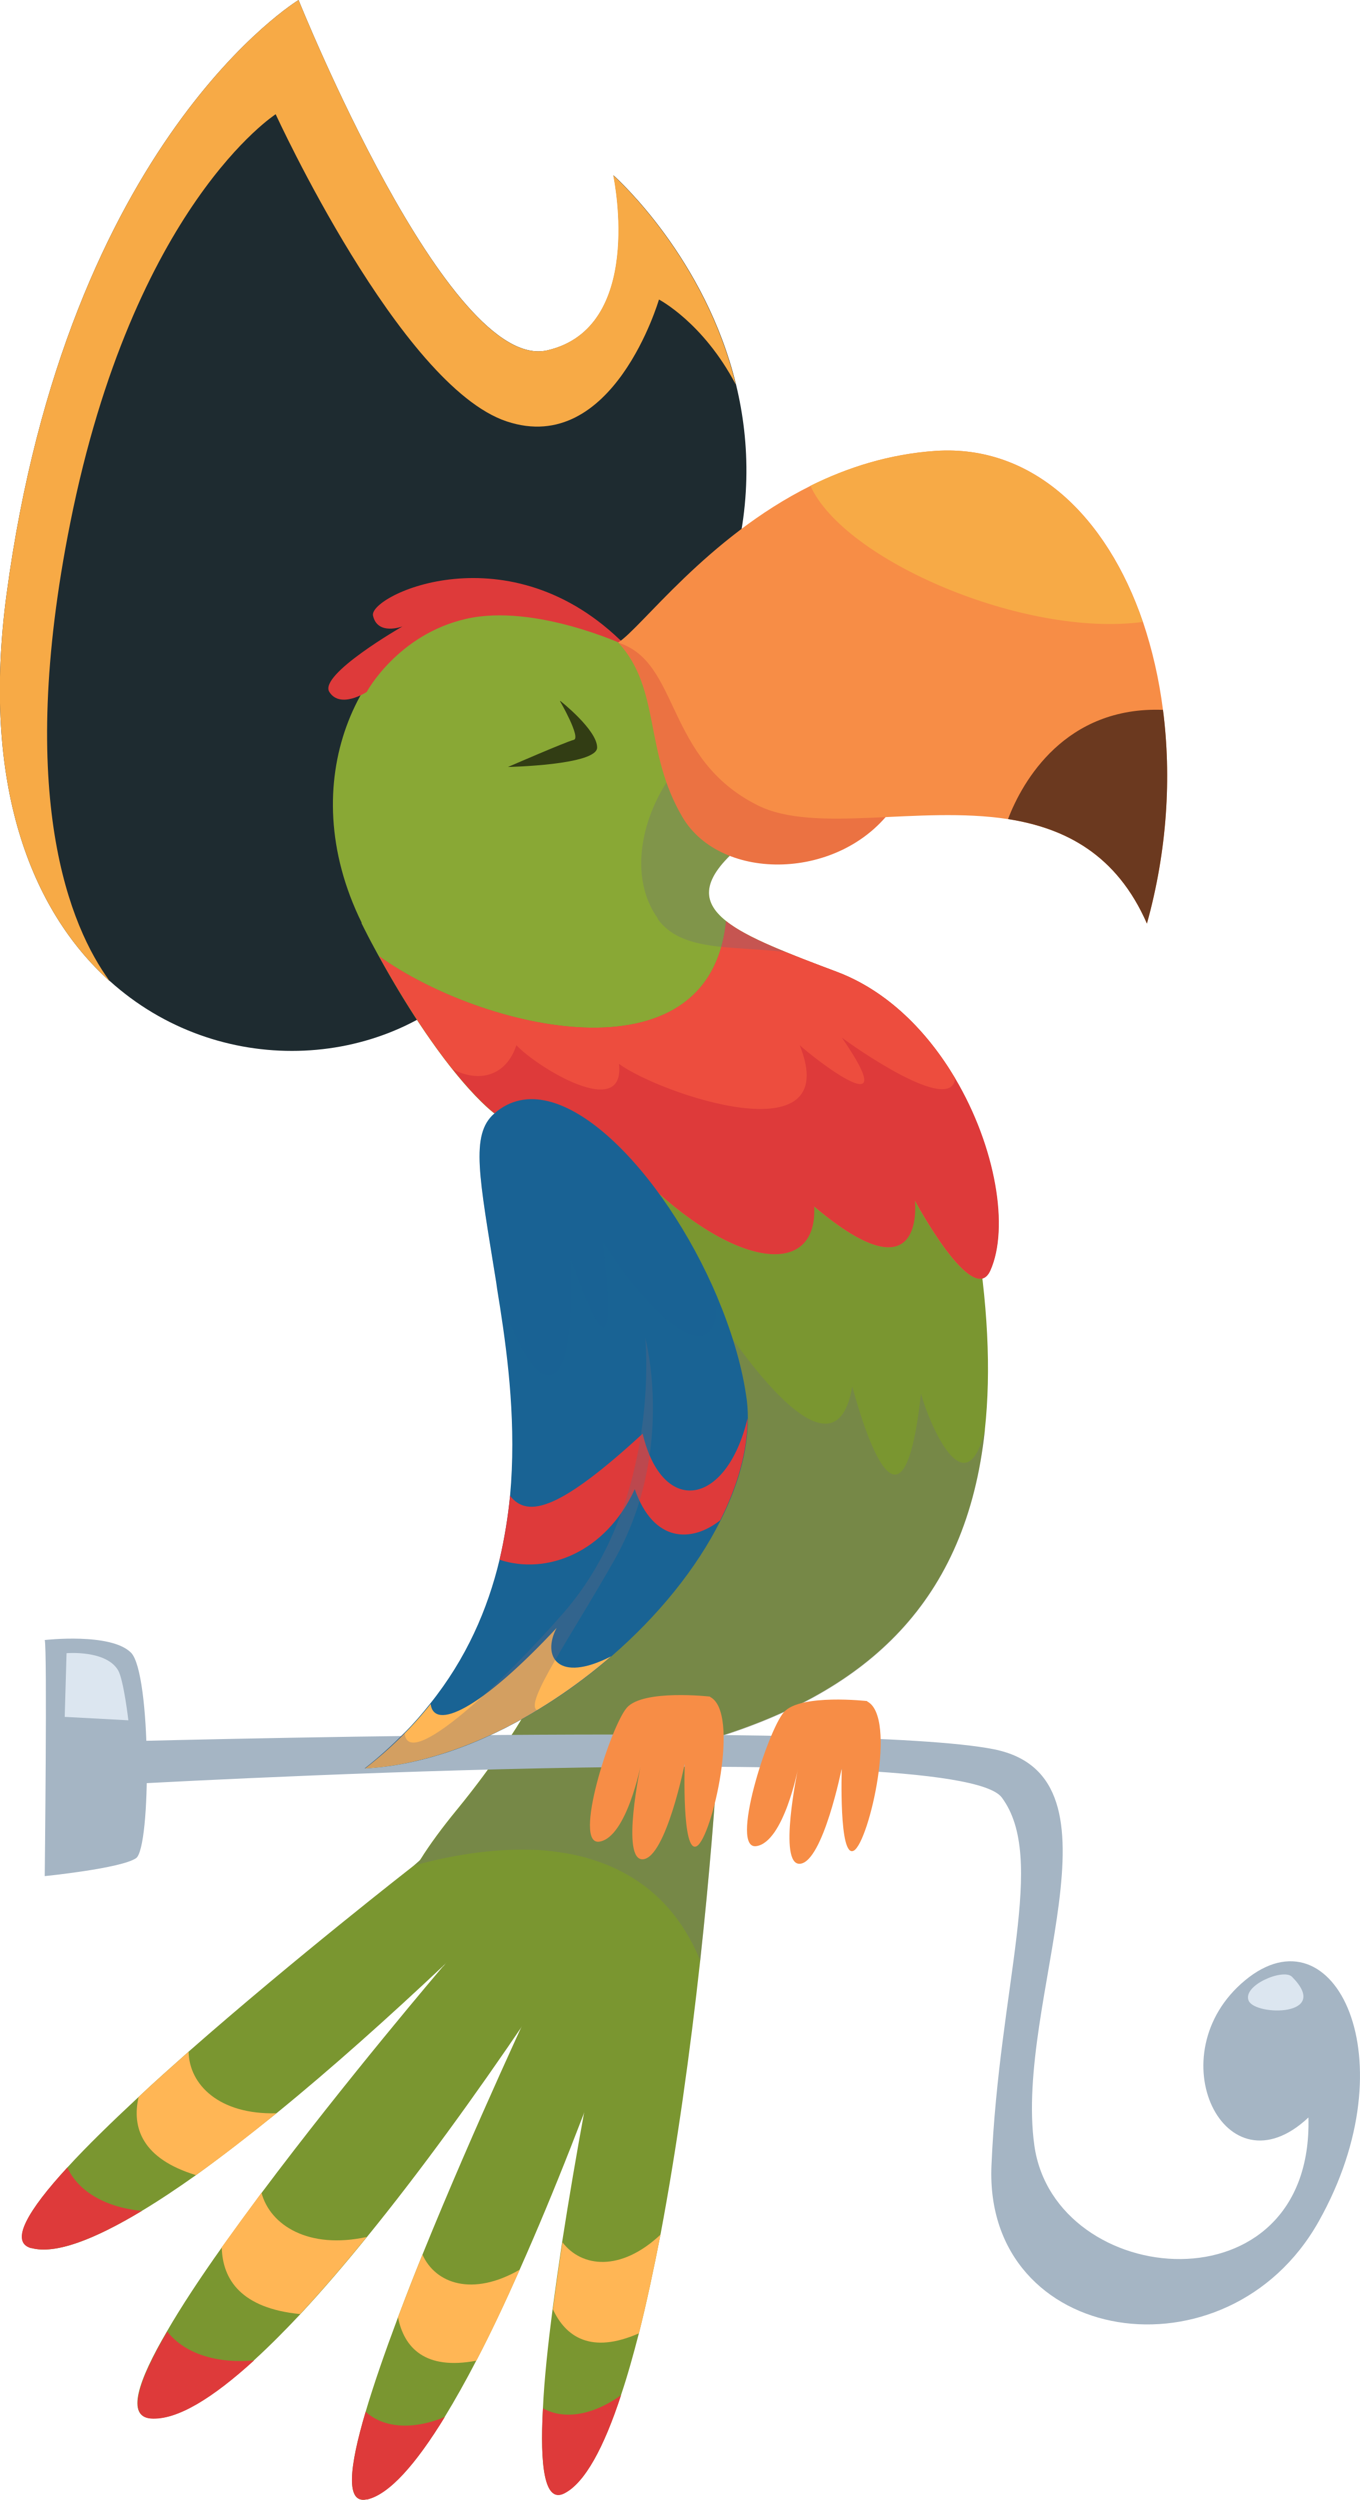
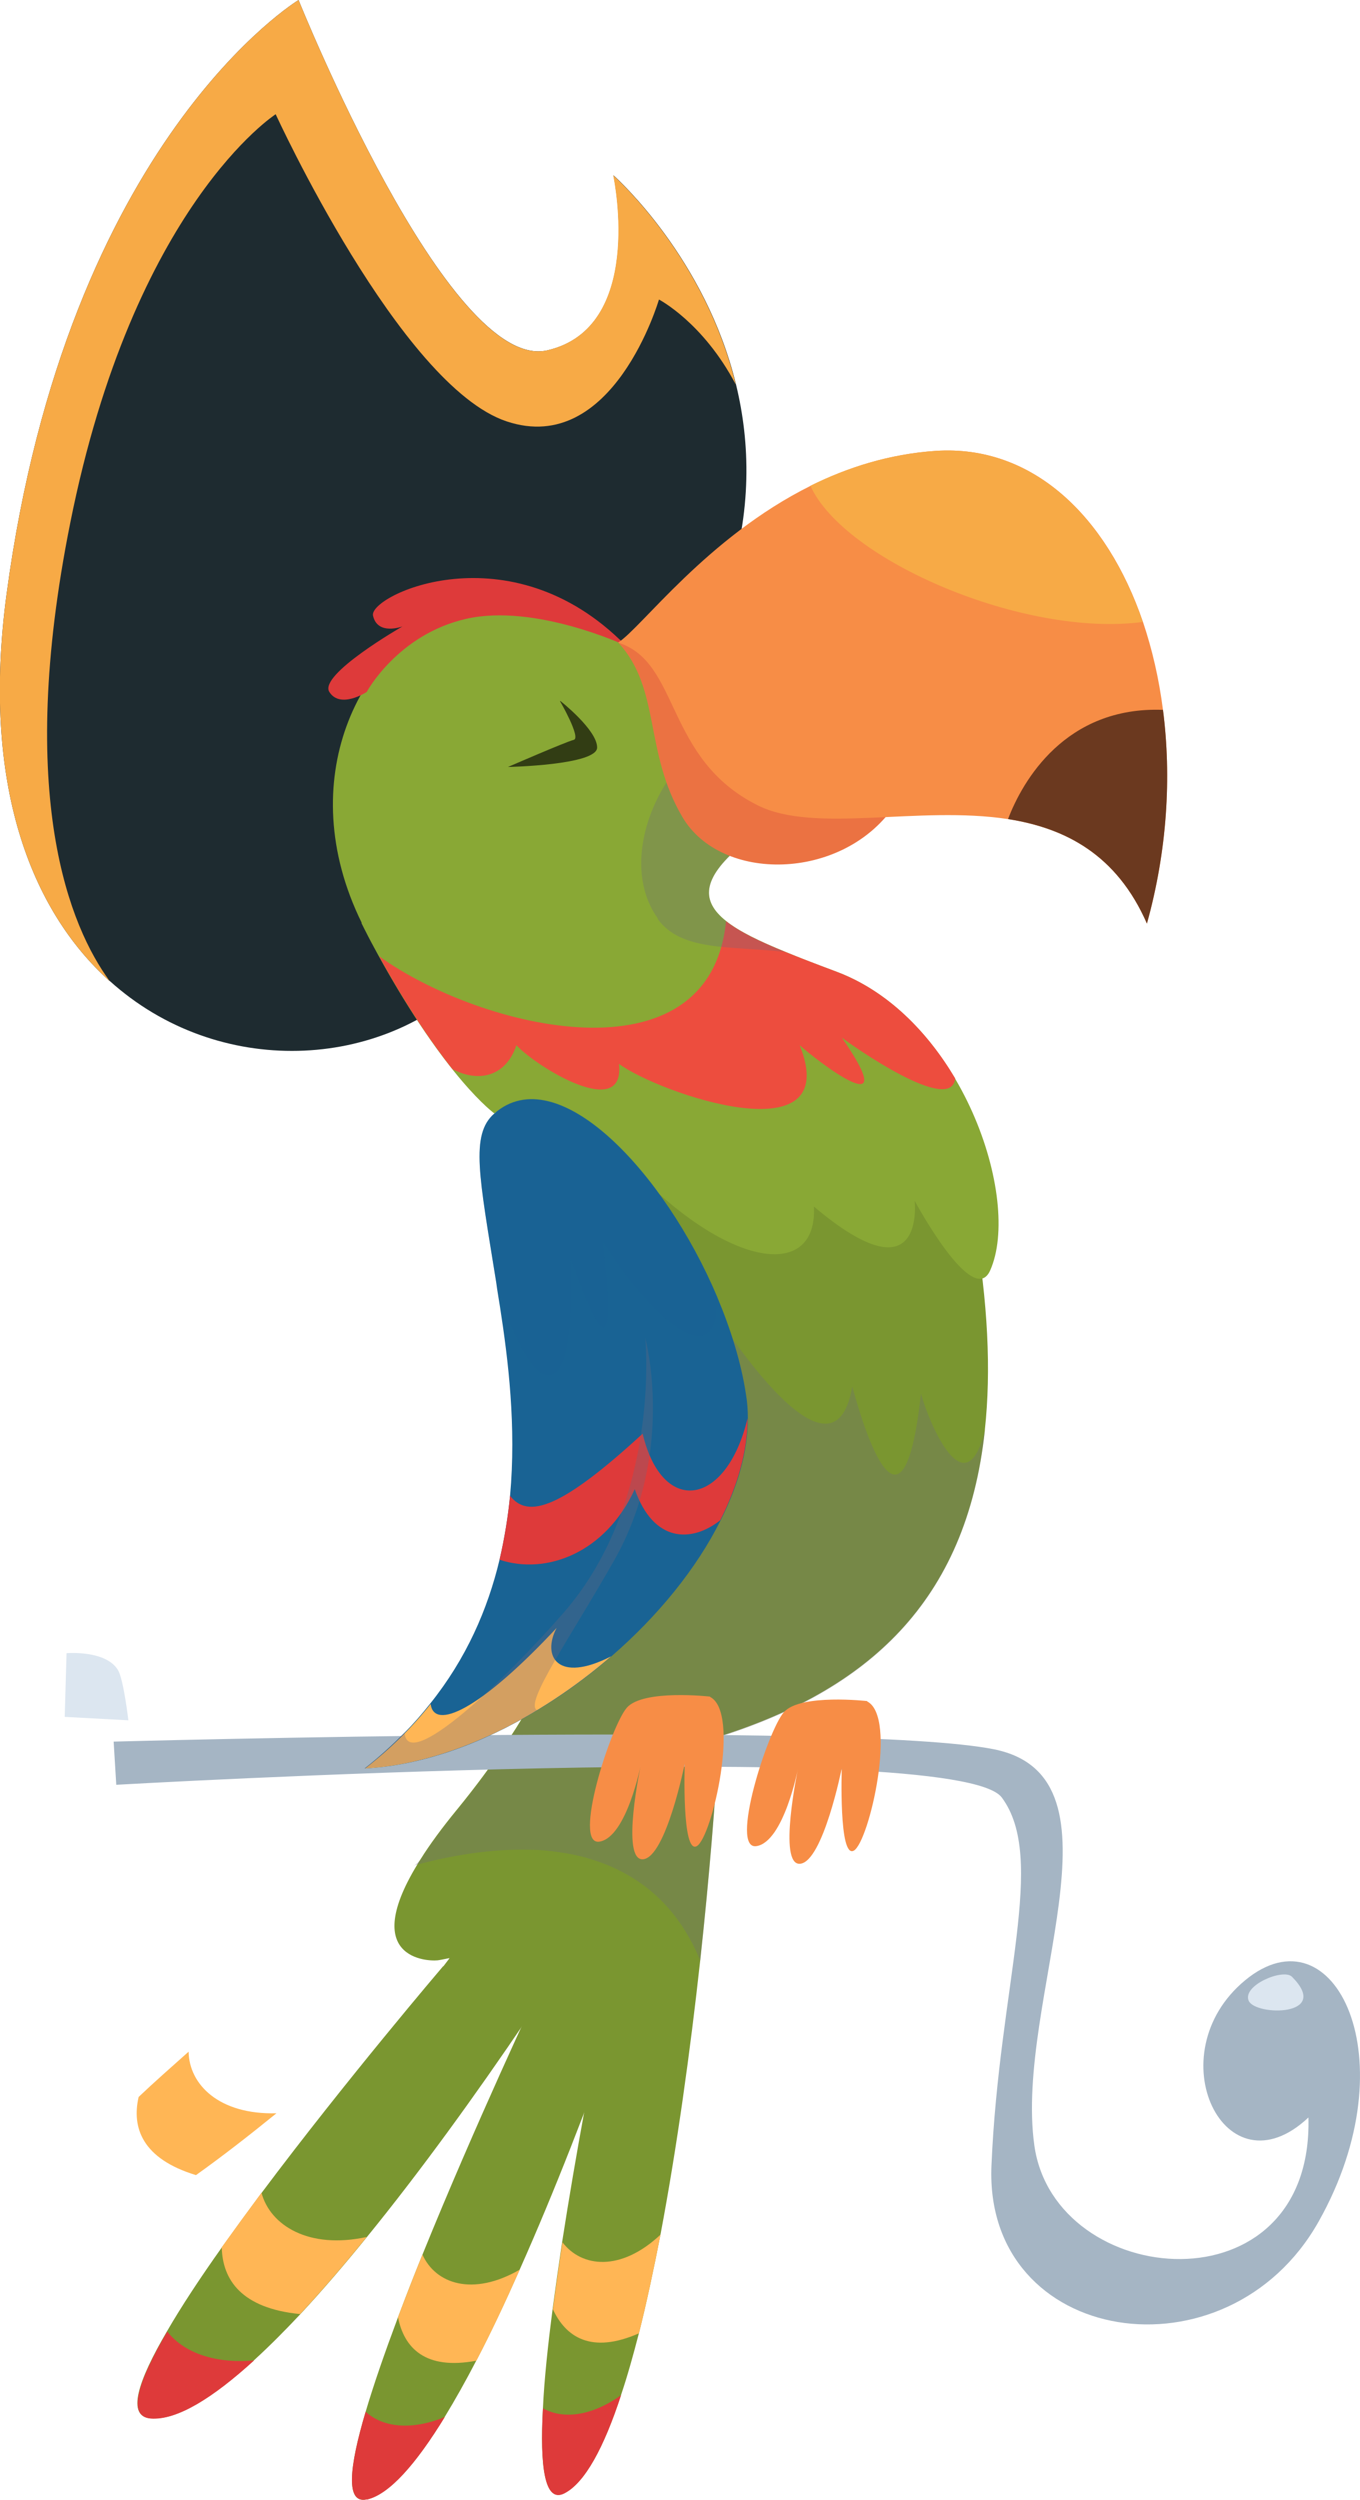
<svg xmlns="http://www.w3.org/2000/svg" viewBox="0 0 51.7 94.98">
  <defs>
    <style>.d{fill:#f78d46;}.e{fill:#dce6f0;}.f{mix-blend-mode:screen;}.f,.g{fill:#196394;}.f,.h{opacity:.3;}.i{fill:#a5b5c4;}.j{fill:#ed4d3e;}.k{isolation:isolate;}.l{fill:#89a835;}.m{fill:#7a9630;}.n{fill:#6b391f;}.o{fill:#323d14;}.p{fill:#eb7242;}.q{fill:#1e2b30;}.r{fill:#de3a3a;}.h{fill:#6b677d;mix-blend-mode:multiply;}.s{fill:#ffb655;}.t{fill:#f7aa46;}</style>
  </defs>
  <g class="k">
    <g id="a" />
    <g id="b">
      <g id="c">
        <g>
          <g>
            <path class="m" d="M20.47,75.61s-2.4,5.09-4.41,10.05c-.33,.81-.64,1.61-.93,2.38-.49,1.31-.92,2.54-1.23,3.59-.63,2.12-.77,3.51,.04,3.33,.86-.19,1.88-1.36,2.97-3.14,.39-.64,.79-1.35,1.2-2.14,.55-1.05,1.1-2.22,1.65-3.46,2.62-5.87,5.17-13.33,6.51-17.9-.36-1.2-2.67-.33-2.67-.33l-3.13,7.61Z" />
            <path class="s" d="M15.13,88.04c.23,1.16,1.03,2.02,2.98,1.65,.55-1.05,1.1-2.22,1.65-3.46-1.8,1.04-3.21,.53-3.7-.57-.33,.81-.64,1.61-.93,2.38Z" />
            <path class="r" d="M13.94,94.97c.86-.19,1.88-1.36,2.97-3.14-1.32,.54-2.39,.37-3.01-.2-.63,2.12-.77,3.51,.04,3.33Z" />
          </g>
          <g>
            <path class="m" d="M16.84,74.71s-3.68,4.31-6.9,8.61c-.52,.7-1.03,1.4-1.51,2.07-.81,1.14-1.53,2.23-2.08,3.18-1.12,1.91-1.55,3.24-.62,3.31,1,.07,2.36-.78,3.93-2.21,.56-.51,1.15-1.1,1.76-1.75,.82-.88,1.67-1.87,2.53-2.93,4.08-5.01,8.4-11.62,10.8-15.74-.16-1.29-2.9-1.13-2.9-1.13l-4.99,6.58Z" />
            <path class="s" d="M8.43,85.39c.03,1.22,.74,2.31,2.98,2.53,.82-.88,1.67-1.87,2.53-2.93-2.2,.48-3.67-.44-4-1.68-.52,.7-1.03,1.4-1.51,2.07Z" />
            <path class="r" d="M5.73,91.89c1,.07,2.36-.78,3.93-2.21-1.58,.14-2.73-.35-3.3-1.1-1.12,1.91-1.55,3.24-.62,3.31Z" />
          </g>
          <g>
-             <path class="m" d="M1.19,85.41c.91,.25,2.39-.32,4.2-1.41,.65-.39,1.34-.85,2.06-1.36,.97-.7,2-1.5,3.06-2.35,2.09-1.7,4.29-3.67,6.37-5.63,.09-.09,.18-.18,.28-.26,1.45-1.38,2.84-2.75,4.1-4.03,.75-.75,1.44-1.47,2.07-2.14,.37-.39,.71-.76,1.03-1.11,.16-1.27-2.45-1.61-2.45-1.61l-5.93,5.15-.25,.22-.05,.04s-4.47,3.48-8.5,7.02c-.65,.58-1.3,1.15-1.9,1.72-1.03,.96-1.97,1.87-2.71,2.68-1.5,1.63-2.22,2.84-1.37,3.07Z" />
            <path class="s" d="M5.27,79.67c-.27,1.17,.14,2.35,2.18,2.97,.97-.69,2-1.49,3.06-2.35-2.18,.06-3.32-1.09-3.34-2.34-.65,.58-1.3,1.15-1.9,1.72Z" />
-             <path class="r" d="M1.19,85.41c.91,.25,2.39-.32,4.2-1.41-1.51-.15-2.46-.83-2.83-1.65-1.5,1.63-2.22,2.84-1.37,3.07Z" />
          </g>
          <path class="q" d="M4.16,37.26c4.14,3.74,10.37,3.41,13.85-.13,5.98-6.08,9.65-14.85,9.65-14.85,.93-2.86,.86-5.45,.32-7.67-1.16-4.78-4.5-7.81-4.66-7.95,.06,.28,1.16,5.8-2.51,6.65C17.04,14.18,11.35,0,11.35,0,11.35,0,2.57,5.31,.25,22.57c-.97,7.22,.93,12.01,3.9,14.69Z" />
          <path class="t" d="M4.16,37.26c-1.48-2.02-3.58-6.96-1.49-17.39C5.08,7.81,10.48,4.34,10.48,4.34c0,0,4.73,10.32,8.78,11.67,4.05,1.35,5.79-4.63,5.79-4.63,0,0,1.68,.87,2.92,3.23-1.16-4.78-4.5-7.81-4.66-7.95,.06,.28,1.16,5.8-2.51,6.65C17.04,14.18,11.35,0,11.35,0,11.35,0,2.57,5.31,.25,22.57c-.97,7.22,.93,12.01,3.9,14.69Z" />
          <g>
            <path class="m" d="M16.7,74.47s.17-.03,.36-.07c.03,0,.06,0,.09-.01,.93-.14,2.91-.38,2.91-.38l1.01,.12,.6,.07,1.68,.2s-.54,2.57-1.15,5.89c0,0,0,0,0,0-.28,1.53-.57,3.22-.83,4.89-.13,.86-.25,1.71-.36,2.53-.18,1.39-.32,2.68-.37,3.78-.12,2.21,.06,3.6,.8,3.24,.79-.39,1.52-1.75,2.17-3.74,.24-.71,.46-1.5,.68-2.35,.29-1.15,.56-2.42,.82-3.75,.62-3.28,1.13-6.96,1.51-10.42,.35-3.21,.59-6.2,.71-8.49,5.6-1.77,9.41-5.08,10.11-11.65,0,0,0,0,0-.02,.24-2.22,.12-4.81-.4-7.83,0,0-.84-2.98-1.07-3.14-.23-.15-12.39,.46-12.39,.46l-1.17,13.6-.13,1.54s-.08,3.9-4.89,9.79c-.6,.73-1.06,1.36-1.41,1.92-.04,.06-.08,.12-.11,.18-2.3,3.77,.64,3.7,.83,3.64Z" />
            <path class="s" d="M21.01,87.72c.49,1.07,1.46,1.73,3.28,.93,.29-1.15,.56-2.42,.82-3.75-1.51,1.42-3,1.25-3.73,.29-.13,.86-.25,1.71-.36,2.53Z" />
            <path class="r" d="M21.44,94.74c.79-.39,1.52-1.75,2.17-3.74-1.16,.83-2.24,.91-2.97,.5-.12,2.21,.06,3.6,.8,3.24Z" />
          </g>
          <path class="h" d="M15.73,70.88s.09-.03,.14-.04c1.24-.33,2.78-.61,4.33-.56h0c.35,0,.7,.04,1.05,.09,.43,.06,.85,.15,1.26,.28,.38,.12,.76,.27,1.12,.46,.52,.27,1.01,.61,1.46,1.05,.61,.6,1.13,1.36,1.53,2.33,.35-3.21,.59-6.2,.71-8.49,5.6-1.77,9.41-5.08,10.11-11.65-.75,2.99-2.12-.28-2.43-1.4-.72,6.57-2.34,.72-2.61-.27-.81,4.68-5.85-3.78-5.85-3.78l-4.13,8.52-.13,1.54s-.08,3.9-4.89,9.79c-.6,.73-1.06,1.36-1.41,1.92l-.25,.22Z" />
          <path class="l" d="M13.74,35.07c.04,.08,.08,.16,.12,.24,.18,.36,.36,.69,.54,1.02,2.59,4.69,4.39,5.97,4.39,5.97,0,0,1.92-1.25,5.52,2.36,3.61,3.6,6.77,3.9,6.63,1.18,4.27,3.61,3.83-.22,3.83-.22,0,0,2.21,4.12,2.87,2.65,1.21-2.71-1.07-9.54-5.81-11.34-.72-.27-1.39-.52-1.98-.77-.96-.39-1.75-.77-2.25-1.17-.94-.75-.94-1.59,.55-2.85l-.79-1.96-2.28-5.63s-.06-.18-1.3-.06c-.13-.12-3-2.56-6.52-1.26-3.56,1.31-6.18,6.4-3.51,11.83Z" />
          <path class="o" d="M21.3,26.63s1.4,1.1,1.4,1.77-3.39,.74-3.39,.74c0,0,2.21-.96,2.5-1.03,.29-.07-.52-1.47-.52-1.47Z" />
-           <path class="r" d="M14.41,36.33c1.1,1.99,2.06,3.37,2.79,4.29,1,1.25,1.6,1.68,1.6,1.68,0,0,1.92-1.25,5.52,2.36,3.61,3.6,6.77,3.9,6.63,1.18,4.27,3.61,3.83-.22,3.83-.22,0,0,2.21,4.12,2.87,2.65,.72-1.61,.21-4.69-1.34-7.3-1.05-1.77-2.56-3.31-4.48-4.04-1.88-.71-3.41-1.28-4.23-1.93-.62,6.21-9.3,4.12-13.19,1.33h0Z" />
+           <path class="r" d="M14.41,36.33h0Z" />
          <path class="j" d="M14.41,36.33c1.1,1.99,2.06,3.37,2.79,4.29,1.03,.54,2.05,.25,2.43-.91,.77,.83,4.14,2.9,3.9,.71,1.54,1.13,8.58,3.55,6.87-.71,.59,.54,4.02,3.2,1.6-.29,.43,.33,4.17,2.96,4.31,1.55-1.05-1.77-2.56-3.31-4.48-4.04-1.88-.71-3.41-1.28-4.23-1.93-.62,6.21-9.3,4.12-13.19,1.33h0Z" />
          <path class="h" d="M25,34.91c.9,1.26,2.83,1.02,4.85,1.26-.96-.39-1.75-.77-2.25-1.17-.94-.75-.94-1.59,.55-2.85l-.79-1.96-1.74-.87c-1.22,1.61-1.76,3.98-.61,5.58Z" />
-           <path class="i" d="M1.7,62.31c.1,.29,0,8.97,0,8.97,0,0,2.89-.29,3.47-.68,.58-.39,.58-7.04-.19-7.81-.77-.77-3.28-.48-3.28-.48Z" />
          <path class="i" d="M4.31,66.17s28.17-.77,33.47,.29c5.31,1.06,.77,9.55,1.54,15.05,.77,5.5,10.61,6.37,10.42-1.06-3.18,2.99-5.79-2.41-2.41-5.21,3.38-2.8,6.27,2.99,2.8,9.16-3.47,6.17-12.73,4.73-12.44-2.12,.29-6.85,2.12-11.67,.39-13.99-1.74-2.31-33.66-.48-33.66-.48l-.1-1.64Z" />
          <path class="d" d="M32.96,64.64c1.17,.58,.08,5.34-.5,5.67-.58,.33-.46-3.13-.46-3.13,0,0-.71,3.54-1.58,3.63s-.08-3.63-.08-3.63c0,0-.54,2.79-1.58,2.96-1.04,.17,.42-4.38,1.04-5.09,.63-.71,3.17-.42,3.17-.42Z" />
          <path class="d" d="M26.99,64.47c1.17,.58,.08,5.34-.5,5.67-.58,.33-.46-3.13-.46-3.13,0,0-.71,3.54-1.58,3.63-.88,.08-.08-3.63-.08-3.63,0,0-.54,2.79-1.58,2.96-1.04,.17,.42-4.38,1.04-5.09,.63-.71,3.17-.42,3.17-.42Z" />
          <path class="e" d="M49.11,75.1c1.52,1.52-1.37,1.5-1.64,.92-.26-.59,1.31-1.24,1.64-.92Z" />
          <path class="e" d="M4.49,63.46c.21,.36,.39,1.9,.39,1.9l-2.42-.13,.07-2.42s1.5-.13,1.96,.65Z" />
          <path class="r" d="M23.77,24.51c-4.38-4.44-9.76-1.89-9.59-1.12s1.12,.41,1.12,.41c0,0-3.2,1.83-2.78,2.49s1.42,0,1.42,0c0,0,1.18-2.19,3.79-2.78s6.04,1.01,6.04,1.01Z" />
          <path class="p" d="M23.51,24.42c1.62,1.77,.96,4.12,2.43,6.62,1.47,2.5,6.04,2.43,8.02-.37,1.99-2.8-7.95-6.77-10.45-6.26Z" />
          <path class="d" d="M23.51,24.42c2.35,.74,1.76,4.42,5.3,6.18,2.16,1.08,6.1,0,9.51,.52,2.17,.34,4.13,1.34,5.28,3.97,.77-2.77,.94-5.57,.61-8.12-.15-1.18-.41-2.3-.76-3.34-1.37-4.01-4.19-6.74-7.87-6.5-1.77,.12-3.36,.63-4.77,1.33-3.94,1.96-6.44,5.41-7.31,5.95Z" />
          <path class="t" d="M30.81,18.46c1.28,2.83,8.12,5.77,12.63,5.17-1.37-4.01-4.19-6.74-7.87-6.5-1.77,.12-3.36,.63-4.77,1.33Z" />
          <path class="n" d="M38.32,31.12c2.17,.34,4.13,1.34,5.28,3.97,.77-2.77,.94-5.57,.61-8.12-3.71-.14-5.34,2.7-5.89,4.15Z" />
          <path class="g" d="M13.87,67.19c2.17-.11,4.45-.94,6.55-2.21,.99-.59,1.93-1.28,2.81-2.04,1.77-1.53,3.24-3.33,4.16-5.17h0c.66-1.31,1.04-2.63,1.04-3.88,0-.3-.02-.61-.07-.9-.18-1.2-.57-2.46-1.09-3.7-2.02-4.78-6.09-9.08-8.48-6.98-.92,.8-.57,2.4,.07,6.39h0c.04,.32,.1,.64,.15,.97,.31,2,.62,4.52,.38,7.16h0c-.08,.81-.21,1.62-.4,2.43-.45,1.88-1.26,3.75-2.64,5.47-.3,.38-.62,.75-.98,1.11-.46,.46-.96,.92-1.51,1.35Z" />
          <path class="r" d="M18.99,59.26c1.78,.59,4.03-.26,5.14-2.68,.72,2.05,2.17,2.03,3.25,1.18h0c.66-1.31,1.04-2.63,1.04-3.88h0c-.8,3.36-3.24,3.74-3.99,.59-3.1,2.85-4.36,3.24-5.04,2.36-.08,.8-.21,1.61-.4,2.43Z" />
          <path class="s" d="M13.87,67.19c3.18-.17,6.62-1.89,9.36-4.26-2.03,1.04-2.64,0-2.07-1.08-2.94,3.15-4.66,3.9-4.79,2.89-.68,.86-1.5,1.68-2.49,2.45Z" />
          <path class="h" d="M20.41,64.97c-.49-.26,1.31-2.81,2.94-5.69,2.35-4.15,1.18-8.44,1.18-8.44,0,0,.62,6.16-3.11,10.44-2.25,2.58-5.94,6.09-6.04,4.55-.46,.46-.96,.92-1.51,1.35,2.17-.11,4.45-.94,6.55-2.21Z" />
          <path class="f" d="M18.86,48.7h0c1.1,3.97,3.09,5.8,2.83-.86,.34,.82,1.98,5.8,1.23-.68,1.15,2,4.4,5.66,4.35,2.12-2.02-4.78-6.09-9.08-8.48-6.98-.92,.8-.57,2.4,.07,6.39Z" />
        </g>
      </g>
    </g>
  </g>
</svg>